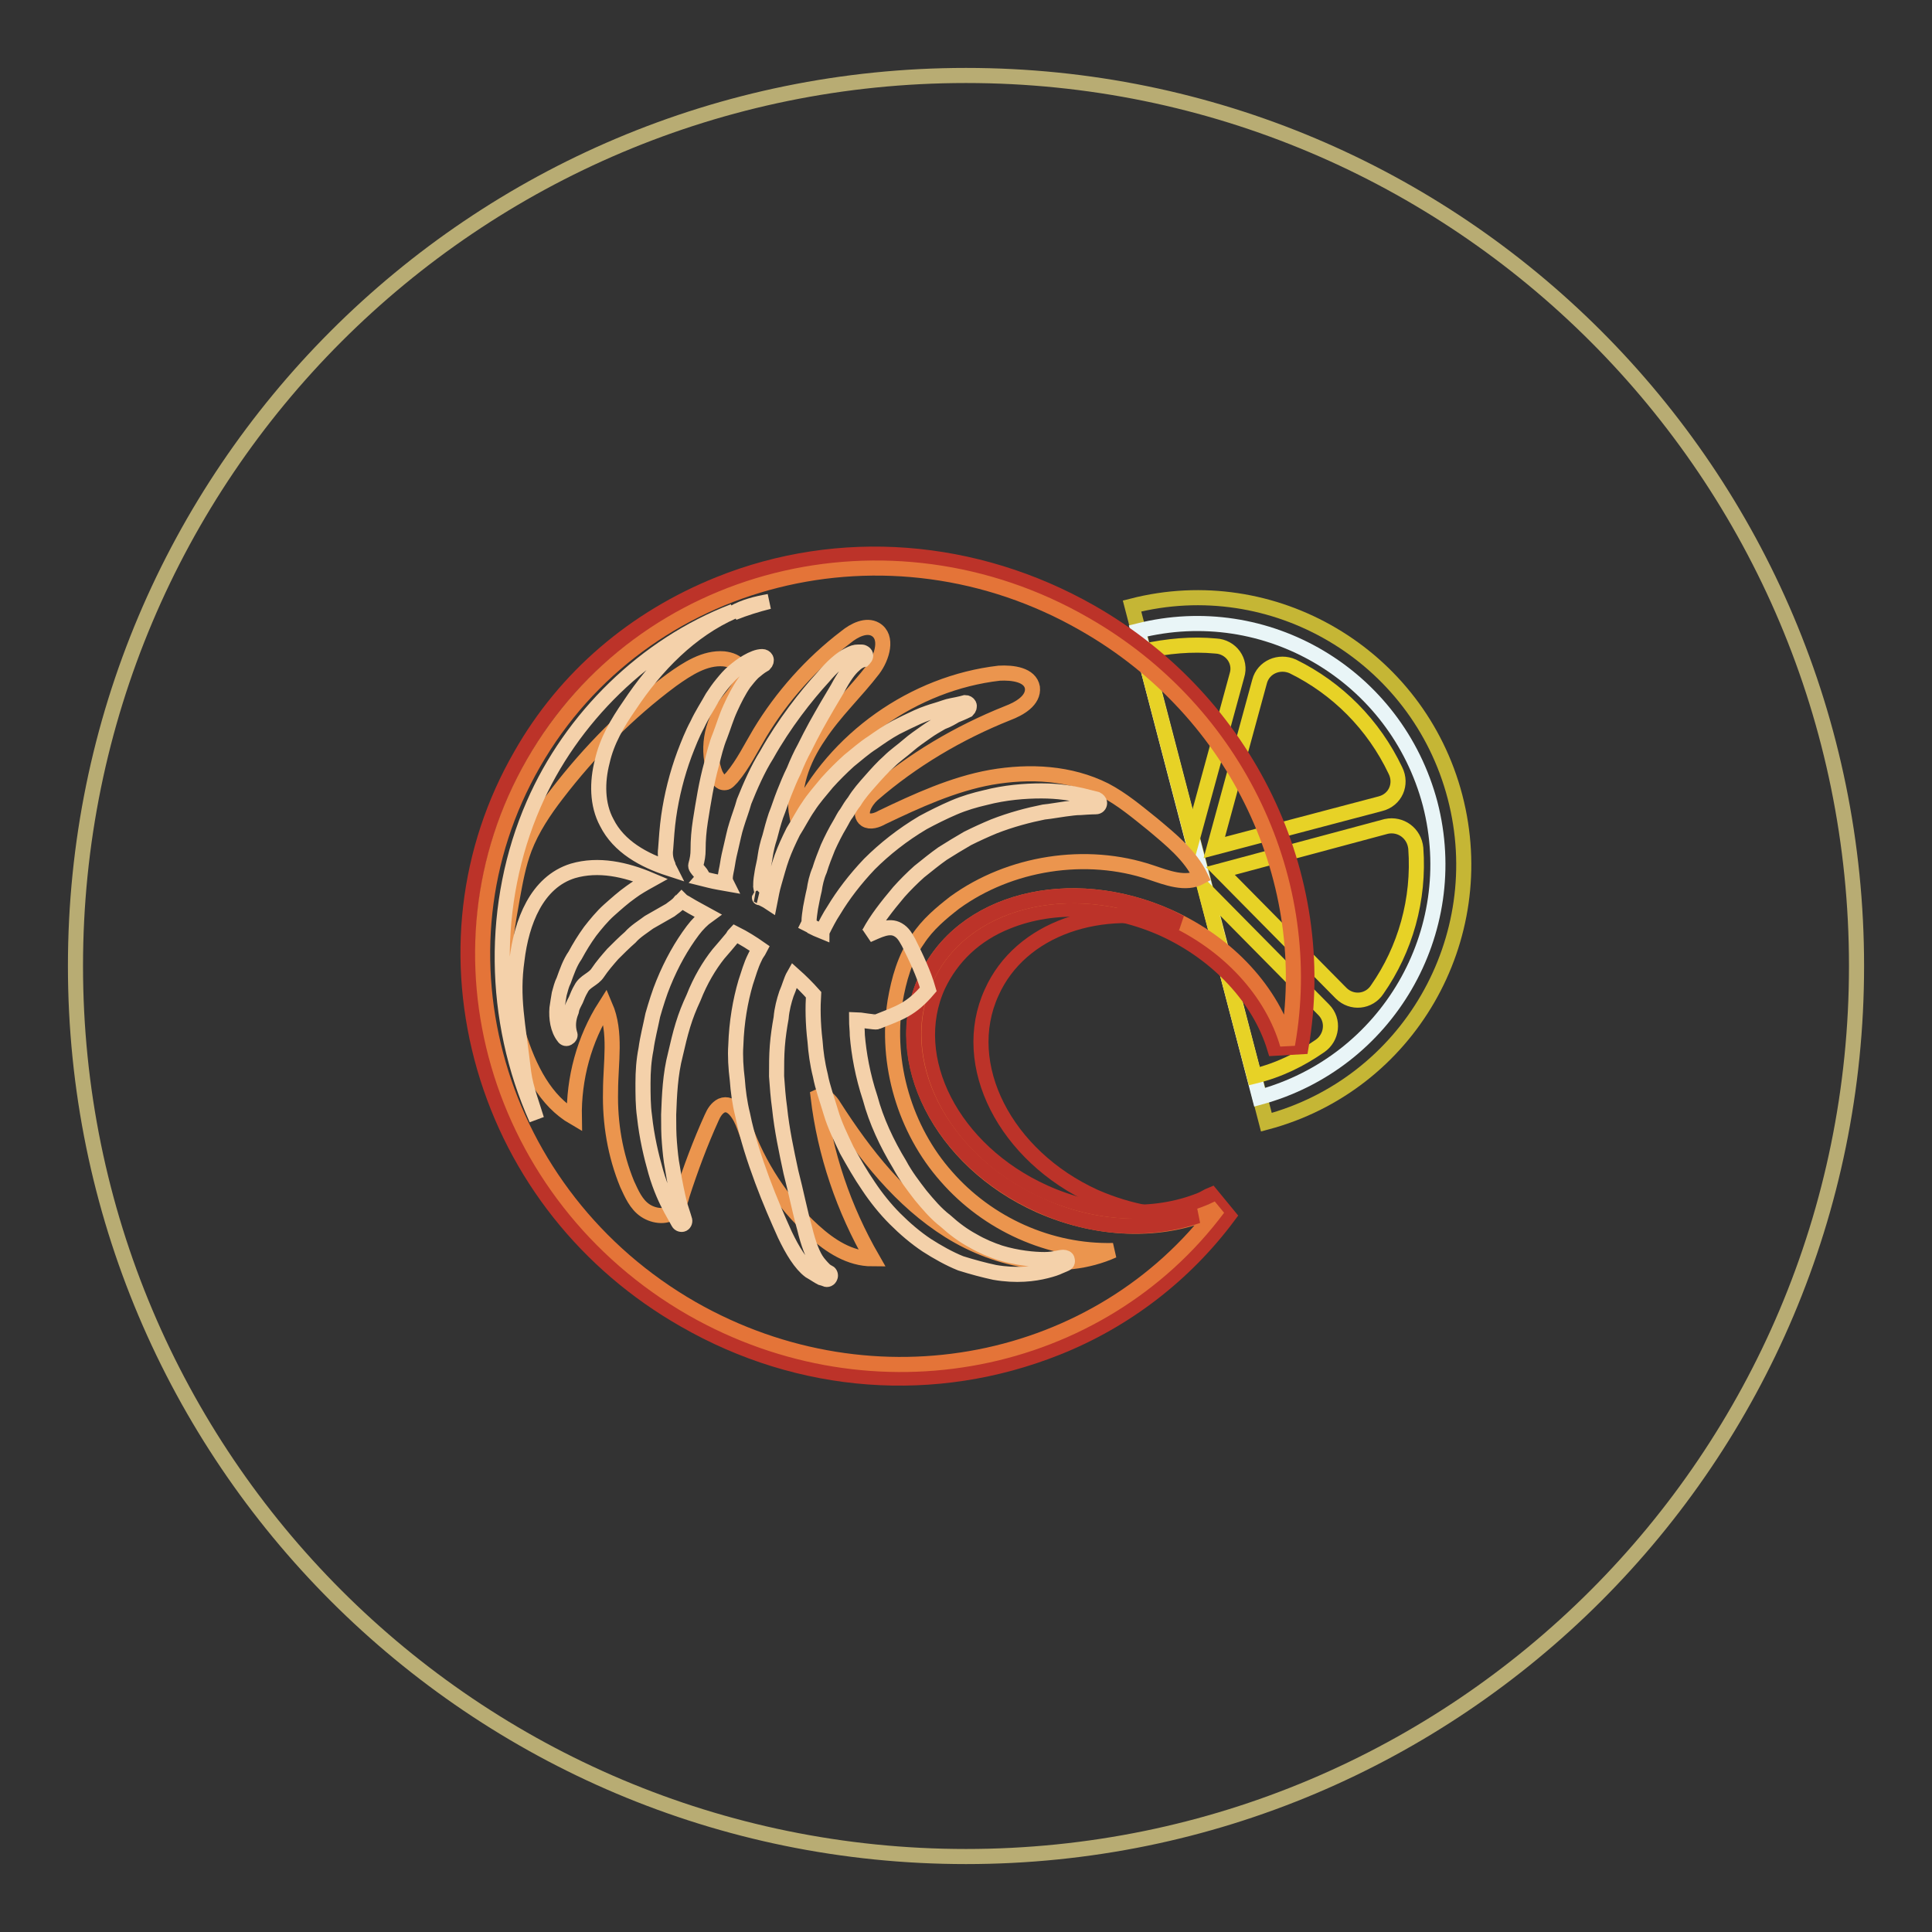
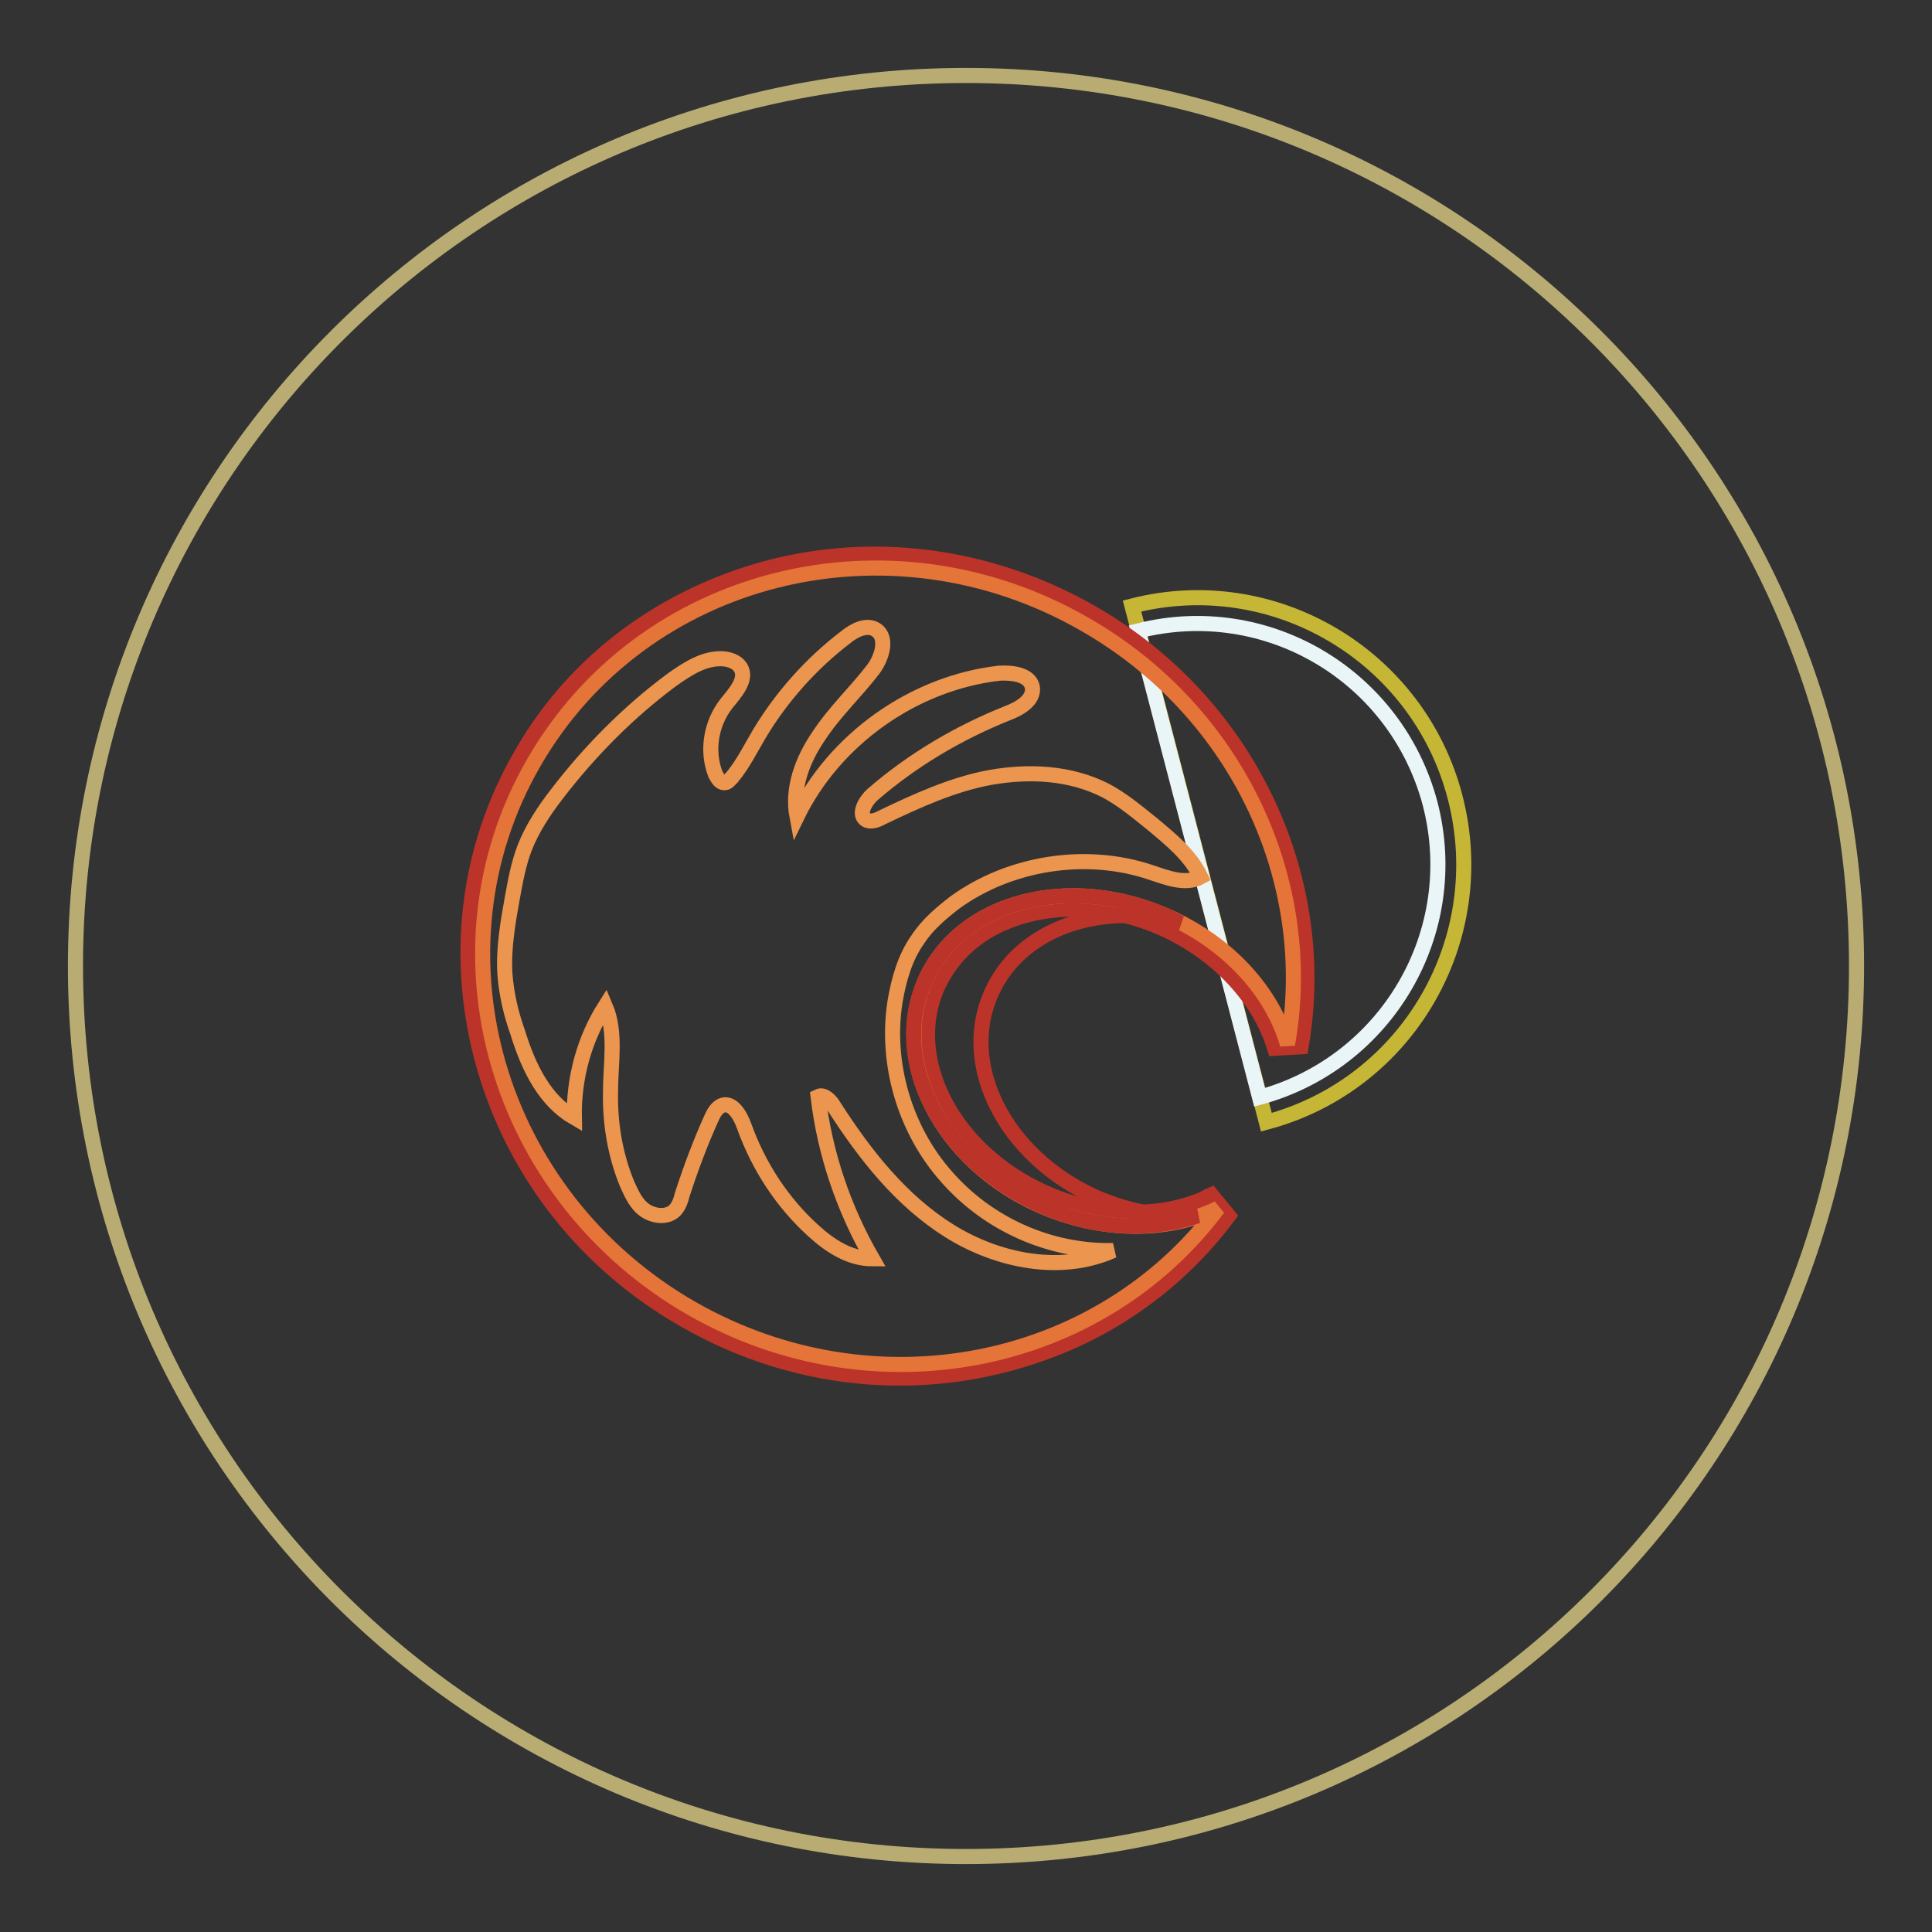
<svg xmlns="http://www.w3.org/2000/svg" version="1.1" x="0px" y="0px" viewBox="0 0 256 256" enable-background="new 0 0 256 256" xml:space="preserve">
  <rect x="0" y="0" width="256" height="256" fill="#333333" stroke="none" />
  <g>
    <path stroke-width="2" fill-opacity="0" stroke="#b8ac73" d="M10,128c0,65.2,52.8,118,118,118c65.2,0,118-52.8,118-118l0,0c0-65.2-52.8-118-118-118 C62.8,10,10,62.8,10,128L10,128z" />
-     <path stroke-width="2" fill-opacity="0" stroke="#c5b635" d="M167.8,148.7c18.8-5,29.9-24.3,25-43.1s-24.1-30.1-42.8-25.3L167.8,148.7z" />
+     <path stroke-width="2" fill-opacity="0" stroke="#c5b635" d="M167.8,148.7c18.8-5,29.9-24.3,25-43.1s-24.1-30.1-42.8-25.3z" />
    <path stroke-width="2" fill-opacity="0" stroke="#e9f5f7" d="M166.9,145.4c16.9-4.6,27-21.9,22.6-38.9c-4.5-17-21.7-27.2-38.7-22.9L166.9,145.4z" />
-     <path stroke-width="2" fill-opacity="0" stroke="#e7d226" d="M160.9,112.3l22-5.8c2-0.5,2.9-2.6,2-4.4c-2.9-6.1-7.7-10.9-13.6-13.8c-1.8-0.8-3.9,0.1-4.4,2L160.9,112.3 L160.9,112.3z M158,111.1l5.9-21.6c0.6-1.9-0.8-3.8-2.8-3.9c-3.2-0.3-6.4,0-9.6,0.7L158,111.1L158,111.1z M166.2,142.6 c3.3-0.8,6.1-2.2,8.7-4c1.6-1.1,1.9-3.4,0.5-4.8l-15.7-15.9L166.2,142.6z M161.7,115.4l16,16.2c1.4,1.4,3.7,1.2,4.8-0.5 c3.7-5.3,5.6-11.9,5.1-18.7c-0.2-2-2-3.3-3.9-2.9L161.7,115.4L161.7,115.4z" />
    <path stroke-width="2" fill-opacity="0" stroke="#bc3329" d="M140,178.6c9.1-3.6,17-9.7,22.8-17.5l-2.3-2.8c-0.5,0.2-0.9,0.5-1.4,0.7c-6.2,2.5-13.8,2.1-20.7-1 c-12.2-5.5-18.5-17.8-14.1-27.4c1.8-3.8,4.9-6.8,9.2-8.5c6.2-2.5,13.8-2.1,20.7,1c7.2,3.3,12.7,9.2,14.7,15.8l3.5-0.2 c3.9-22.7-7.2-45.8-27.9-57.6c-15.3-8.7-33.3-10.1-49.2-3.7C84.1,81.9,74.9,89.7,69,100.1c-7.2,12.5-8.9,27.2-4.8,41.4 c4.1,14.1,13.5,26,26.5,33.4C106,183.7,123.9,185,140,178.6z" />
    <path stroke-width="2" fill-opacity="0" stroke="#e47438" d="M70.7,101.1c14.4-25.1,47.1-33.3,73-18.4c20.5,11.7,30.7,34.4,26.9,55.7c-2-6.9-7.7-13.3-15.7-16.9 c-13.1-5.9-27.6-2.2-32.3,8.4c-4.7,10.6,2,23.9,15.1,29.8c8.3,3.7,17.1,3.6,23.7,0.4c-15.7,21-45.5,27.1-69.7,13.3 C65.7,158.5,56.3,126.1,70.7,101.1z" />
    <path stroke-width="2" fill-opacity="0" stroke="#bc3329" d="M122.6,129.9c4.7-10.6,19.2-14.3,32.3-8.4c0.6,0.3,1.1,0.6,1.6,0.8c-10.6-2.9-21.3,0.7-25.1,9.2 c-4.4,9.6,1.8,21.7,13.7,27.1c4.6,2,9.2,2.8,13.6,2.5c-6.2,2.1-13.8,1.9-21.1-1.5C124.6,153.7,117.8,140.4,122.6,129.9z" />
    <path stroke-width="2" fill-opacity="0" stroke="#eb954e" d="M76.1,148.1c-0.1-5.2,1.3-10.4,4.1-14.8c1.5,3.5,0.7,7.5,0.7,11.3c-0.1,4.2,0.6,8.4,2.2,12.3 c0.6,1.3,1.2,2.7,2.4,3.5c1.2,0.8,3,1,4-0.1c0.5-0.6,0.7-1.2,0.9-2c1.1-3.4,2.4-6.9,3.9-10.2c0.3-0.7,0.7-1.3,1.3-1.6 c1.4-0.6,2.5,1.3,3,2.7c1.9,5.3,5,10.1,9.2,13.9c2.2,2,4.8,3.7,7.8,3.7c-3.8-6.6-6.3-13.9-7.2-21.5c0.8-0.4,1.7,0.6,2.1,1.3 c4.1,6.4,8.9,12.5,15.3,16.5c6.4,4,14.8,5.7,21.7,2.6c-8.4,0.2-16.6-3.5-22.1-9.8c-5.5-6.2-8.1-15-6.8-23.2c0.5-2.9,1.3-5.8,3-8.2 c1.3-2,3.1-3.5,4.9-4.9c7.3-5.3,17.4-6.9,26-4c2.1,0.7,4.6,1.7,6.6,0.6c-1.4-2.9-3.9-4.9-6.4-7c-2-1.6-4-3.3-6.3-4.5 c-4.6-2.3-9.9-2.6-15.1-1.7c-5,0.9-9.8,3.1-14.4,5.3c-0.7,0.4-1.6,0.7-2.2,0.3c-1-0.7-0.1-2.4,0.9-3.3c5.3-4.6,11.4-8.2,17.9-10.8 c1.6-0.6,3.5-1.7,3.3-3.4c-0.3-1.7-2.6-2-4.4-1.9c-11.3,1.3-21.8,8.7-26.8,19c-0.7-3.7,0.7-7.5,2.9-10.7c2.1-3.2,4.9-5.8,7.2-8.8 c1.2-1.6,2-4.3,0.3-5.3c-1.2-0.7-2.8,0.1-3.9,1c-4.6,3.5-8.5,7.9-11.4,12.7c-1.2,2-2.2,4.1-3.7,5.9c-0.3,0.3-0.6,0.7-0.9,0.7 c-0.7,0.1-1-0.6-1.3-1.1c-1.2-3.1-0.6-6.7,1.4-9.3c1.2-1.5,2.9-3.3,1.9-4.9c-0.5-0.7-1.3-1-2.2-1.1c-2.5-0.2-4.8,1.3-6.9,2.8 c-5.8,4.3-10.9,9.5-15.2,15.1c-1.7,2.2-3.3,4.6-4.3,7.2c-0.8,2.1-1.2,4.3-1.6,6.5c-0.6,3.3-1.2,6.8-1,10.1c0.2,2.7,0.8,5.3,1.7,7.8 C70.1,141.7,72.3,145.9,76.1,148.1L76.1,148.1z" />
-     <path stroke-width="2" fill-opacity="0" stroke="#f4d1aa" d="M101.9,79.7c-1.6,0.4-3.2,0.9-4.7,1.5C98.6,80.4,100.2,80,101.9,79.7z" />
-     <path stroke-width="2" fill-opacity="0" stroke="#f4d1aa" d="M70.7,106.6c5-11.5,14.8-21.1,26.5-25.6c-5.7,2.5-10.3,7.2-13.8,12.5c-1.6,2.3-3,4.7-3.6,7.4 c-0.7,2.7-0.7,5.7,0.6,8.1c1.6,3.2,4.9,5,8.3,6.1c-0.1-0.2-0.2-0.3-0.2-0.5c-0.3-0.7-0.4-1.4-0.3-2.1c0.1-1.4,0.2-2.9,0.4-4.3 c0.4-2.8,1.1-5.6,2.1-8.3c0.5-1.3,1-2.6,1.7-3.9c0.6-1.3,1.4-2.5,2-3.6c0.4-0.6,0.8-1.2,1.3-1.8c0.5-0.6,0.9-1.1,1.5-1.6 c0.6-0.5,1.1-0.9,1.8-1.3c0.7-0.4,1.4-0.7,2-0.7c0.2,0,0.4,0.1,0.5,0.3c0.1,0.2,0,0.5-0.2,0.7c-0.7,0.4-1,0.7-1.5,1.1 c-0.5,0.5-0.8,0.9-1.2,1.4c-0.7,1-1.3,2.2-1.8,3.3c-0.6,1.3-0.9,2.4-1.4,3.7c-0.5,1.2-0.8,2.5-1.1,3.7c-0.7,2.5-1.1,5.1-1.5,7.6 c-0.2,1.3-0.3,2.5-0.3,3.8c0,0.7-0.1,1.3-0.3,2c-0.2,0.5,1.2,1.3,0.8,1.8c1.6,0.4,1.6,0.4,3.3,0.7c-0.1-0.2-0.2-0.4-0.2-0.7 c0-0.6,0.2-1.2,0.3-1.9c0.1-0.7,0.3-1.6,0.5-2.4c0.2-0.8,0.4-1.9,0.7-2.8c0.3-1,0.7-2,1-3.1c0.8-2,1.8-4.3,3-6.2 c2.3-4.1,5.2-7.8,7.5-10.3c1.1-1.3,2.3-2.4,3.3-2.9c0.6-0.3,0.9-0.4,1.3-0.4h0.5c0.1,0,0.3,0.1,0.4,0.2c0.2,0.2,0.1,0.5-0.1,0.7 l-0.1,0.1c0,0-0.6,0.1-1.2,0.7c-0.7,0.6-1.4,1.6-2.2,3.1c-0.9,1.5-1.9,3.2-2.9,5c-0.5,0.9-1,1.9-1.5,2.9c-0.5,0.9-1,2-1.4,3 c-0.5,1-0.9,2-1.3,3c-0.4,1-0.7,2-1.1,3c-0.3,0.9-0.6,2-0.8,2.8c-0.3,0.9-0.5,1.8-0.6,2.5c-0.1,0.8-0.3,1.5-0.4,2.1 c-0.1,0.6-0.2,1.2-0.2,1.7c-0.1,0.5,0.5,1.4-0.1,1.7c-0.2,0.1,0.1,0,0,0l0.6,0.3c0.2,0.1,0.4,0.2,0.7,0.4c0.2-1,0.3-1.7,0.6-2.7 c0.3-1,0.6-2.2,1-3.3c0.4-1.1,0.9-2.2,1.5-3.4c0.7-1.1,1.3-2.3,2-3.3c0.7-1.1,1.6-2.1,2.5-3.2c0.9-1,1.9-2,2.9-2.9 c1-0.8,2-1.7,3.1-2.4c1-0.7,2-1.4,3.1-2c1-0.5,2-1,2.9-1.4s1.8-0.7,2.5-0.9c0.7-0.2,1.4-0.5,2-0.6c1.1-0.2,1.8-0.4,1.8-0.4 c0.2,0,0.4,0.1,0.5,0.3c0.1,0.2,0,0.5-0.2,0.7c0,0-0.6,0.3-1.6,0.7c-0.5,0.3-1,0.6-1.8,0.9c-0.7,0.4-1.4,0.8-2.1,1.3 c-0.7,0.5-1.6,1.1-2.4,1.8s-1.7,1.3-2.5,2.1c-0.8,0.7-1.7,1.7-2.4,2.5c-0.8,0.9-1.6,1.8-2.2,2.8c-0.4,0.5-0.7,1-1,1.5 c-0.4,0.5-0.6,1-0.9,1.5c-0.6,1-1.1,2-1.6,3.1c-0.4,1-0.8,2-1.1,3c-0.4,0.9-0.6,1.9-0.7,2.6c-0.2,0.8-0.4,1.9-0.5,2.4 c-0.1,0.7-0.2,1.3-0.2,1.8c0,0.1,0,0.2-0.1,0.4c0.2,0.1,0.4,0.2,0.5,0.3c0.4,0.2,0.8,0.4,1.3,0.6c0,0,0-0.1,0.1-0.1 c0.4-0.8,0.9-1.8,1.5-2.7c1.2-2,2.8-4.1,4.7-6.1c2-2,4.4-3.9,7.1-5.5c1.3-0.7,2.7-1.4,4.1-2c1.4-0.6,2.8-1,4.1-1.3 c2.7-0.7,5.3-0.9,7.5-0.9s4,0.3,5.3,0.6c1.2,0.3,2,0.5,2,0.5c0.2,0.1,0.4,0.3,0.4,0.5c0,0.3-0.2,0.5-0.5,0.5c0,0-0.7,0-2,0.1 c-0.7,0-1.3,0.1-2.1,0.2s-1.8,0.3-2.8,0.4c-2,0.4-4.3,1-6.6,1.9c-1.2,0.5-2.3,1-3.5,1.6c-1.2,0.7-2.2,1.3-3.3,2 c-1,0.7-2.1,1.6-3.1,2.4c-0.9,0.8-1.9,1.8-2.7,2.7c-1.6,1.9-3,3.7-3.9,5.4c-0.1,0.1-0.1,0.2-0.2,0.3c1.4-0.6,2.8-1.4,4-0.7 c0.7,0.4,1,1,1.4,1.7c1,2,2,4.1,2.6,6.2c-2.3,2.7-3.8,3.1-6.8,4.3c-0.2,0.1-2.5-0.3-2.7-0.3c0,0.7,0.1,1.4,0.1,2.1 c0.2,2.4,0.7,5.3,1.7,8.3c0.8,3,2.2,6,3.9,8.8c0.8,1.5,1.8,2.8,2.8,4.1c1,1.2,2,2.4,3.3,3.4c1.1,1,2.3,1.9,3.6,2.6 c1.2,0.7,2.4,1.2,3.6,1.6c2.3,0.7,4.5,0.9,5.9,0.9c0.7,0,1.3-0.1,1.8-0.2c0.4-0.1,0.7-0.1,0.7-0.1c0.2,0,0.5,0.1,0.5,0.3 c0.1,0.3,0,0.5-0.3,0.6c0,0-0.2,0.1-0.7,0.3c-0.4,0.2-1,0.4-1.8,0.6c-1.6,0.4-3.9,0.7-6.8,0.2c-1.4-0.3-2.9-0.7-4.5-1.2 c-1.5-0.6-3.1-1.5-4.5-2.4c-1.5-1-2.9-2.2-4.2-3.5c-1.3-1.3-2.5-2.8-3.5-4.3c-1.1-1.6-2-3.2-2.9-4.8c-0.8-1.7-1.6-3.3-2.1-5 s-1.1-3.3-1.4-4.9c-0.4-1.6-0.6-3.1-0.7-4.5c-0.3-2.5-0.3-4.6-0.2-6.2c-0.8-0.9-1.7-1.8-2.6-2.6c-0.4,0.7-0.6,1.6-1,2.5 c-0.3,0.9-0.6,2-0.7,3.2c-0.2,1.1-0.4,2.4-0.5,3.7c-0.1,1.3-0.1,2.6-0.1,4c0.1,1.4,0.2,2.8,0.4,4.2c0.3,2.9,0.9,5.7,1.5,8.5 c0.7,2.7,1.2,5.3,1.8,7.4c0.5,2.1,1.1,3.7,1.8,4.6c0.4,0.5,0.7,0.8,0.9,1c0.3,0.2,0.4,0.3,0.4,0.3h0.1c0.2,0.1,0.3,0.4,0.2,0.6 c-0.1,0.3-0.4,0.4-0.6,0.3c0,0-0.2-0.1-0.6-0.2c-0.4-0.2-0.8-0.5-1.5-0.9c-1.2-0.9-2.3-2.7-3.3-4.8c-0.9-2-2-4.5-3-7.2 c-1-2.7-2-5.7-2.6-8.7c-0.4-1.6-0.6-3.2-0.7-4.6c-0.2-1.6-0.3-3.2-0.2-4.6c0.1-3.1,0.6-5.9,1.3-8.3c0.4-1.2,0.7-2.3,1.2-3.3 c0.2-0.5,0.5-0.8,0.7-1.2c-1-0.7-2.1-1.4-3.3-2c-0.2,0.2-0.3,0.5-0.5,0.7c-0.5,0.6-1,1.2-1.7,2c-1.2,1.5-2.4,3.5-3.3,5.8 c-0.6,1.3-1,2.3-1.4,3.6c-0.4,1.3-0.7,2.6-1,3.9c-0.7,2.7-0.8,5.4-0.9,8c0,1.3,0,2.5,0.1,3.7c0.1,1.2,0.2,2.3,0.4,3.3 c0.3,2,0.7,3.8,1,5c0.4,1.2,0.6,1.9,0.6,1.9c0.1,0.2,0,0.5-0.2,0.6c-0.2,0.1-0.5,0-0.6-0.2c0,0-0.4-0.7-1-1.8 c-0.6-1.1-1.4-2.8-2-4.9c-0.6-2.1-1.2-4.6-1.5-7.4c-0.2-1.4-0.2-2.9-0.2-4.4c0-1.5,0.1-3,0.4-4.5c0.2-1.5,0.6-3,0.9-4.5 c0.4-1.4,0.9-3,1.4-4.2c1.1-2.7,2.4-5,3.9-7c0.6-0.8,1.3-1.5,2-2c-0.9-0.5-1.9-1-2.7-1.5c-0.3-0.2-0.6-0.3-0.8-0.5 c-0.1,0.1-0.1,0.2-0.2,0.2c-0.4,0.5-0.8,0.7-1.3,1.1l-1.4,0.8l-1.4,0.8c-0.8,0.6-1.8,1.2-2.5,2c-0.8,0.7-1.6,1.5-2.3,2.2 c-0.7,0.8-1.4,1.6-2,2.5S77.5,130,77,131c-0.3,0.5-0.5,1-0.7,1.5c-0.3,0.6-0.5,0.9-0.6,1.5c-0.4,1-0.5,2-0.2,3 c0.1,0.2,0,0.4-0.2,0.5c-0.2,0.2-0.5,0.1-0.6-0.1c-0.8-1-1-2.5-0.9-3.8c0.1-0.7,0.2-1.3,0.3-1.9c0.2-0.7,0.3-1.2,0.6-1.8 c0.4-1.1,0.8-2.3,1.5-3.3c0.6-1.1,1.2-2.1,2-3.2c0.7-0.9,1.6-2,2.5-2.8s1.9-1.7,2.9-2.4c0.8-0.6,1.7-1.1,2.6-1.6 c-3.3-1.4-6.9-2.2-10.3-1.2c-4.8,1.5-6.8,6.8-7.4,11.8c-0.7,5,0.1,8.2,0.9,15c0.3,2.1,1.1,4.1,1.7,6.1 C65.2,135.1,65,119.7,70.7,106.6L70.7,106.6z" />
  </g>
</svg>